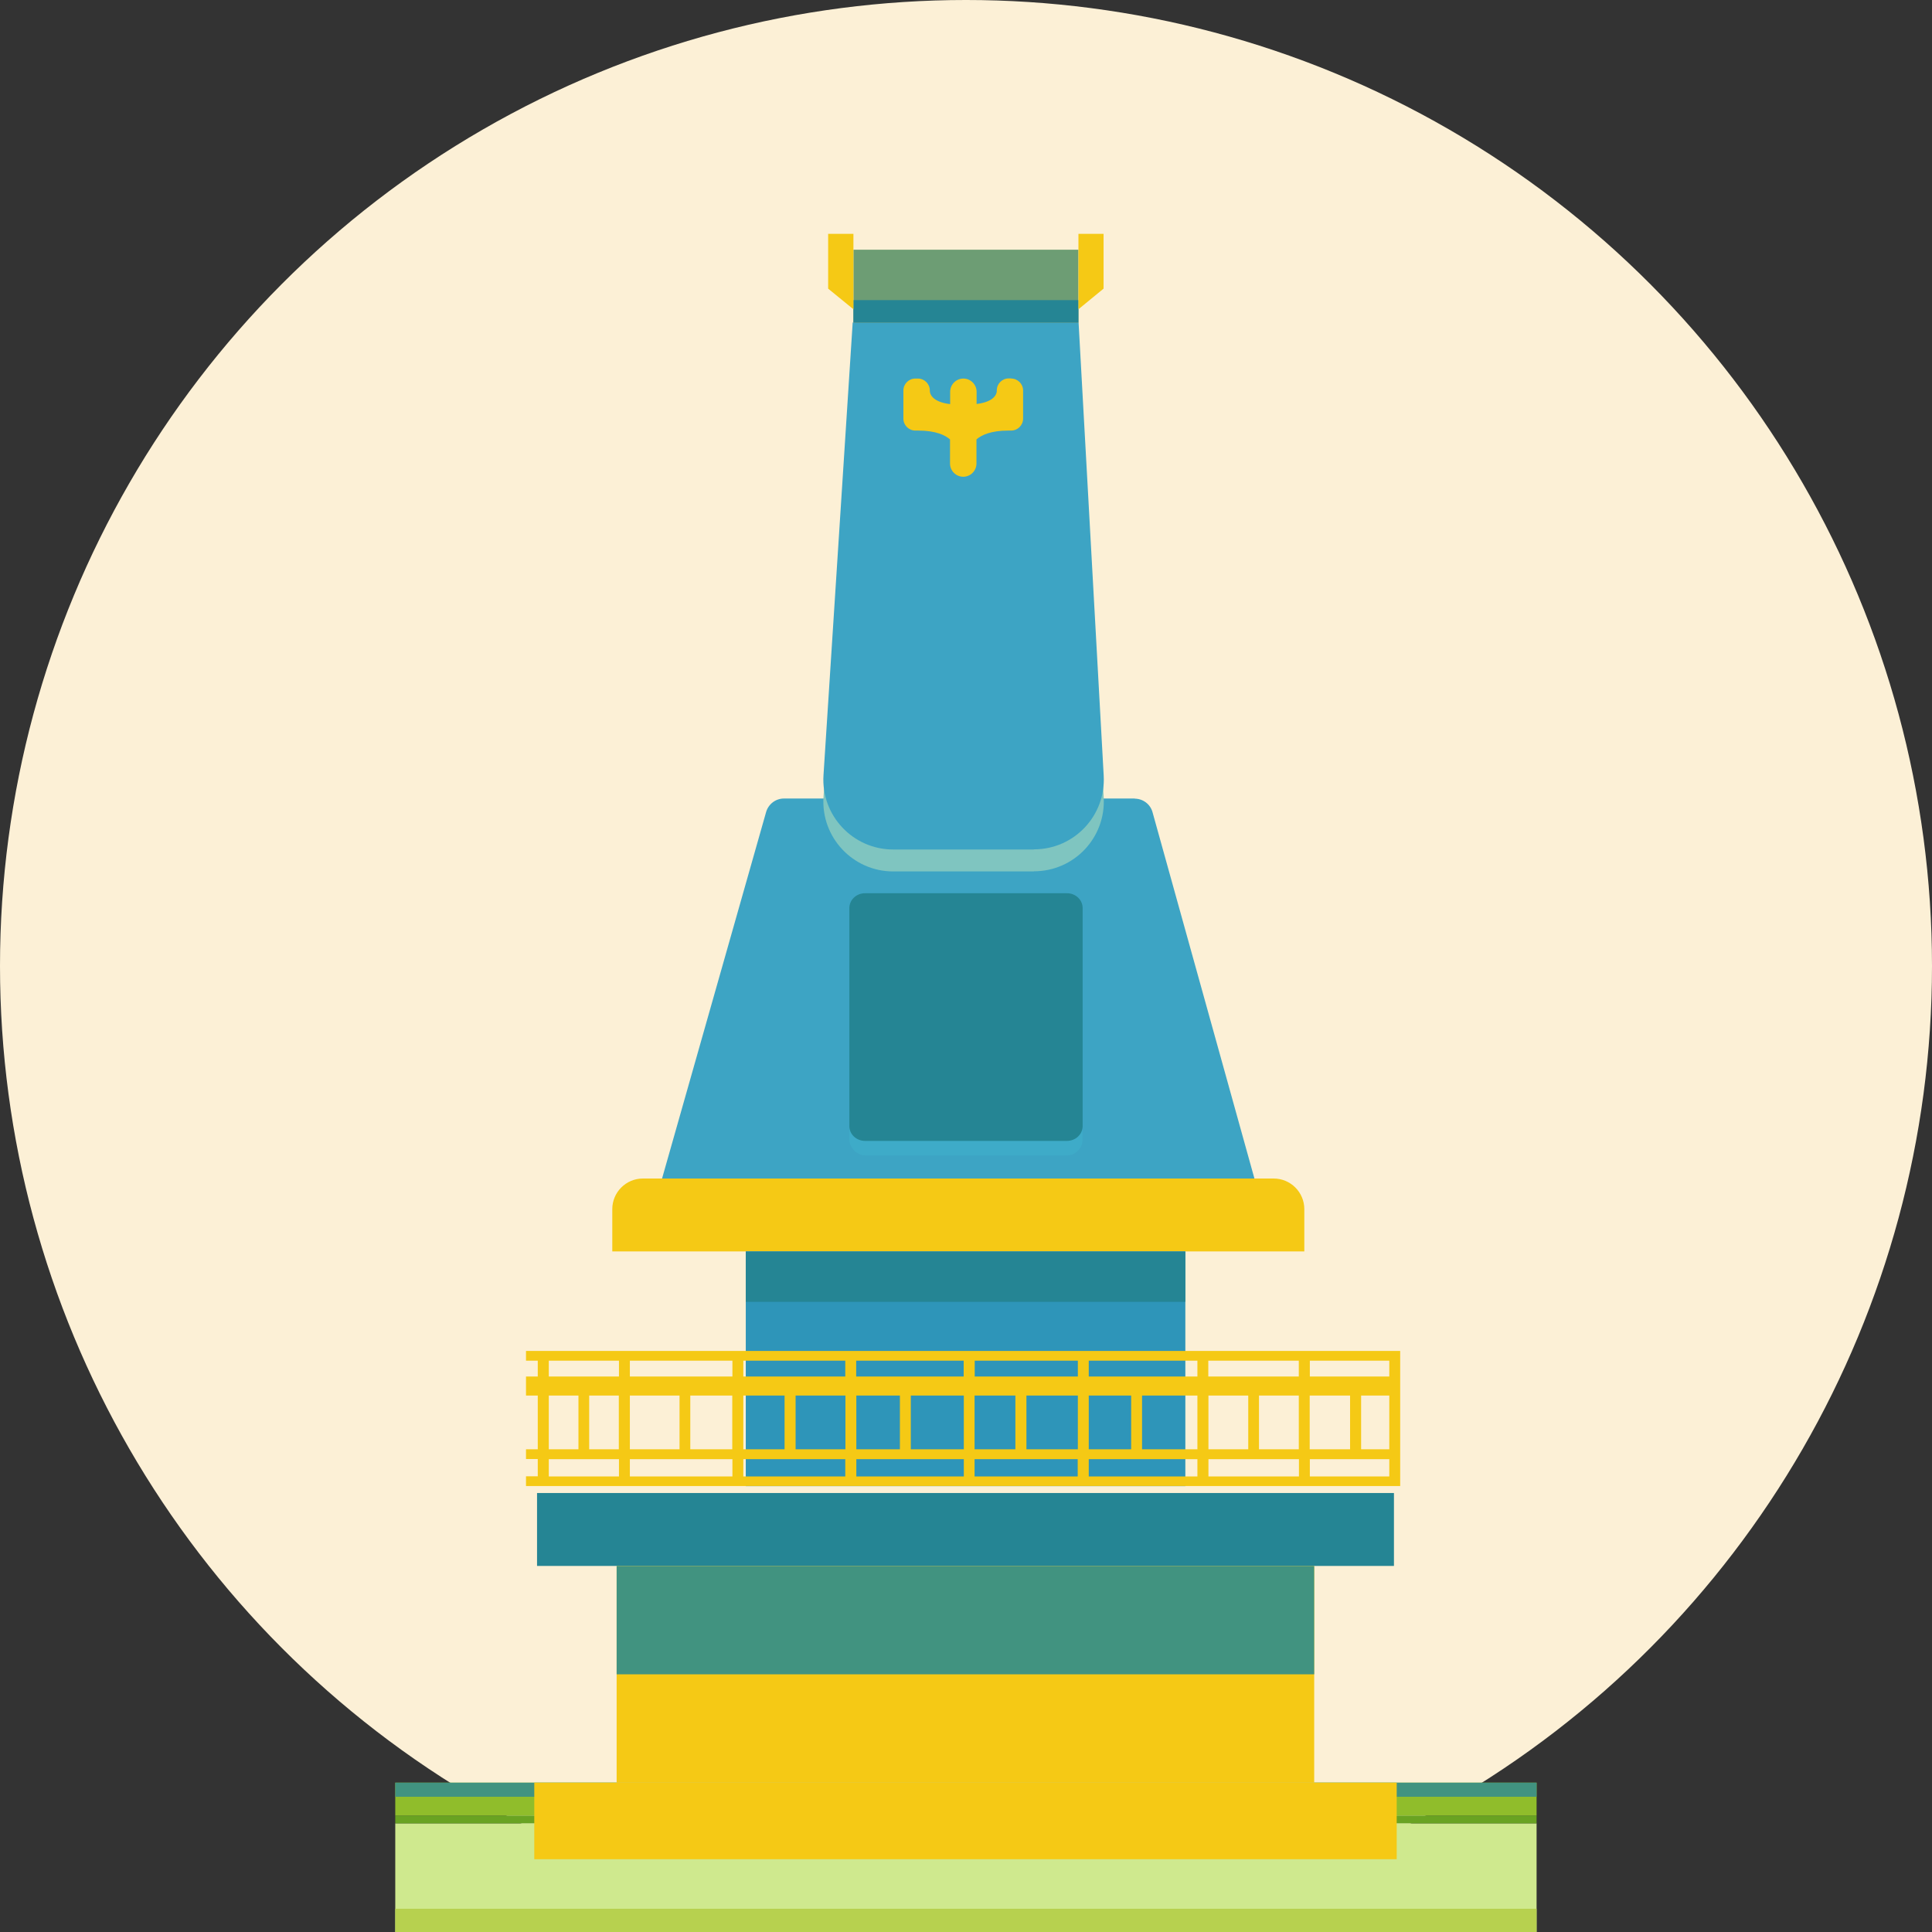
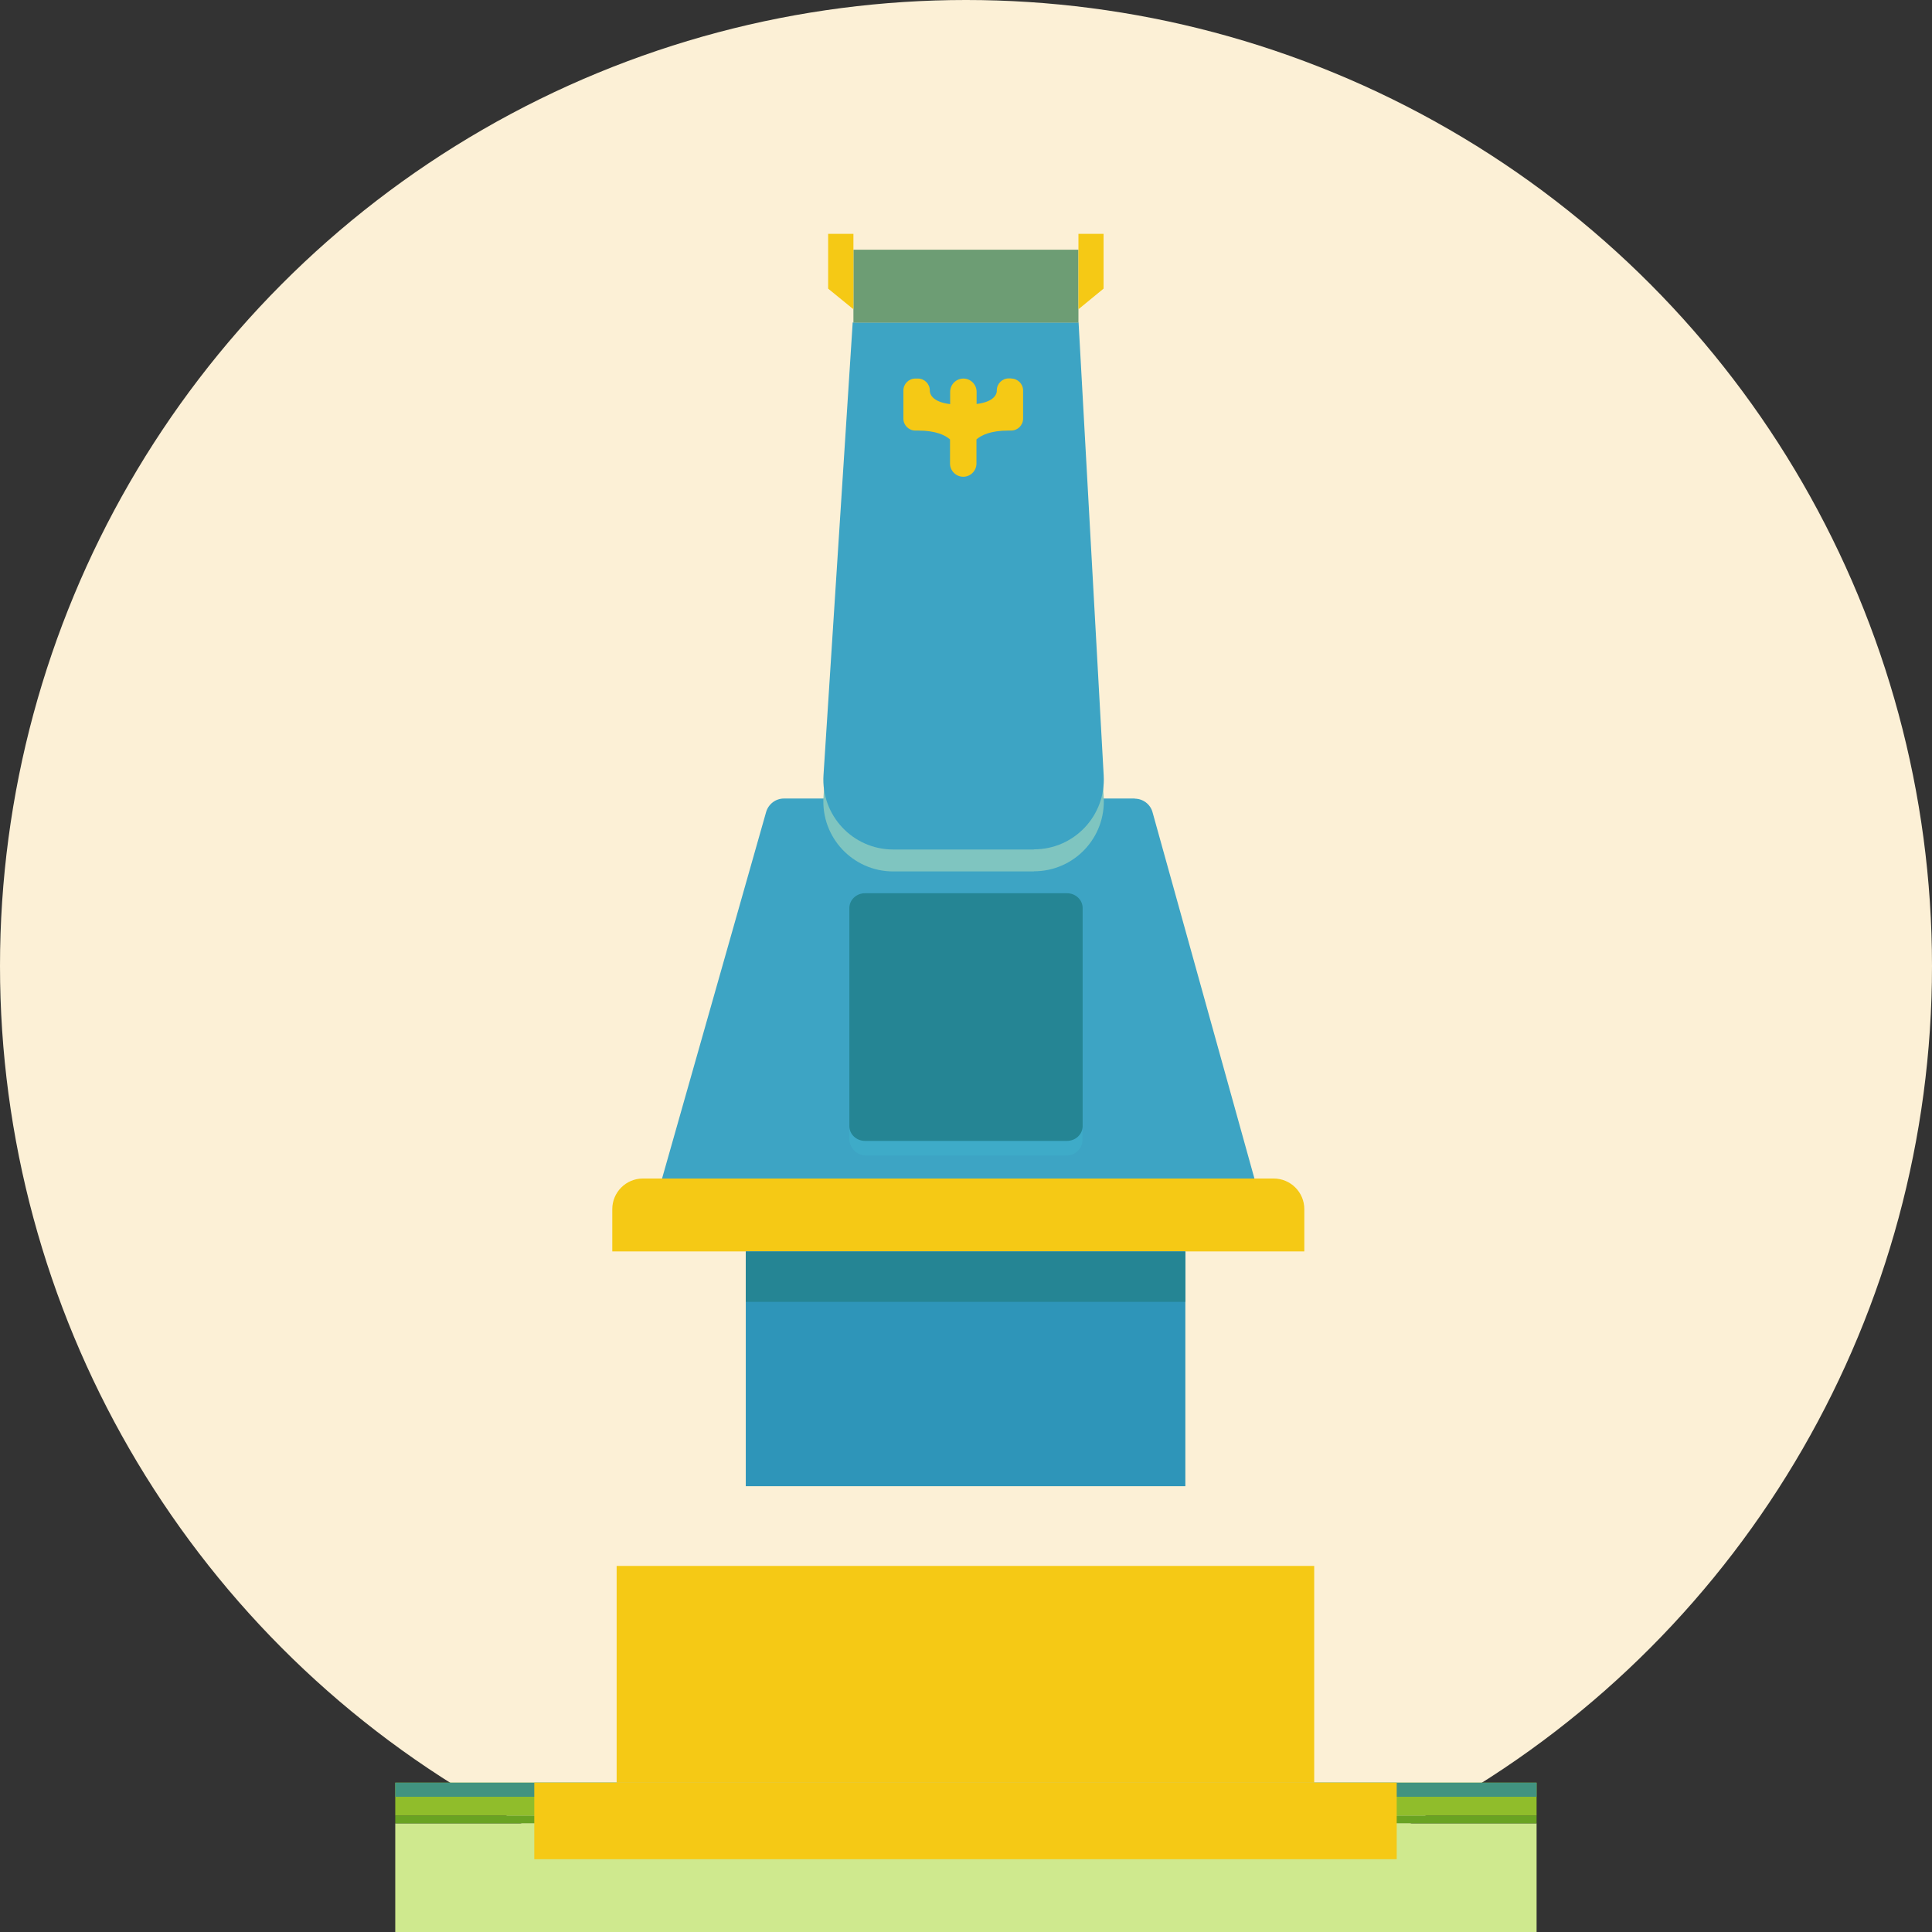
<svg xmlns="http://www.w3.org/2000/svg" id="Layer_2" data-name="Layer 2" viewBox="0 0 133 133">
  <rect x="0" y="0" width="133" height="133" fill="#333333" stroke="none" />
  <defs>
    <style>
      .cls-1 {
        fill: #3da4c4;
      }

      .cls-1, .cls-2, .cls-3, .cls-4, .cls-5, .cls-6, .cls-7, .cls-8, .cls-9, .cls-10, .cls-11, .cls-12, .cls-13 {
        stroke-width: 0px;
      }

      .cls-2 {
        fill: #90bd2b;
      }

      .cls-3 {
        fill: #7fc5c0;
      }

      .cls-4 {
        fill: #3eabc8;
      }

      .cls-5 {
        fill: #b7d14f;
      }

      .cls-6 {
        fill: #2e95b9;
      }

      .cls-7 {
        fill: #258594;
      }

      .cls-8 {
        fill: #6d9d74;
      }

      .cls-9 {
        fill: #fcf0d6;
      }

      .cls-10 {
        fill: #419380;
      }

      .cls-11 {
        fill: #cfe98e;
      }

      .cls-12 {
        fill: #f5c915;
      }

      .cls-13 {
        fill: #69a322;
      }
    </style>
  </defs>
  <g id="Layer_1-2" data-name="Layer 1">
    <g>
      <circle id="Background_2" data-name="Background 2" class="cls-9" cx="66.5" cy="66.5" r="66.5" />
      <g>
        <path class="cls-1" d="M78.12,54.97h-24.15c-.57,0-1.07.38-1.23.93l-7.76,27.33h41.96l-7.6-27.32c-.15-.55-.66-.93-1.23-.93Z" />
        <path class="cls-3" d="M71.17,59.99h-9.68c-2.78,0-4.98-2.35-4.8-5.12l2.01-31.16h15.55l1.73,31.2c.15,2.76-2.04,5.07-4.8,5.07Z" />
        <path class="cls-1" d="M71.17,58.48h-9.68c-2.78,0-4.98-2.35-4.8-5.12l2.01-31.16h15.55l1.73,31.2c.15,2.76-2.04,5.07-4.8,5.07Z" />
        <rect class="cls-4" x="58.47" y="61.49" width="16.05" height="18.05" rx="1.08" ry="1.08" />
        <path class="cls-7" d="M59.55,61.49h13.9c.59,0,1.08.45,1.08,1.02v15.01c0,.56-.48,1.02-1.08,1.02h-13.9c-.59,0-1.08-.45-1.08-1.02v-15.01c0-.56.48-1.02,1.08-1.02Z" />
        <rect class="cls-8" x="58.75" y="17.19" width="15.49" height="5.02" />
-         <rect class="cls-7" x="58.75" y="20.66" width="15.49" height="1.55" />
        <polygon class="cls-12" points="75.97 19.87 74.24 21.29 74.24 16.1 75.97 16.1 75.97 19.87" />
        <polygon class="cls-12" points="57.01 19.87 58.75 21.29 58.75 16.1 57.01 16.1 57.01 19.87" />
        <path class="cls-12" d="M69.62,26.05h-.18c-.45,0-.82.37-.82.82v.05c0,.17-.14.74-1.39.89v-.84c0-.5-.41-.91-.91-.91s-.91.41-.91.91v.85c-1.26-.15-1.39-.72-1.4-.89v-.05c0-.45-.37-.82-.82-.82h-.18c-.45,0-.82.37-.82.82v1.94c0,.45.37.82.82.82h.18c1.26,0,1.89.33,2.21.61v1.66c0,.5.41.91.91.91s.91-.41.91-.91v-1.66c.32-.28.95-.61,2.21-.61h.18c.45,0,.82-.37.82-.82v-1.94c0-.45-.37-.82-.82-.82Z" />
        <path class="cls-12" d="M44.25,81.13h43.43c1.16,0,2.11.94,2.11,2.11v2.91h-47.64v-2.91c0-1.16.94-2.11,2.11-2.11Z" />
        <rect class="cls-6" x="51.34" y="86.15" width="30.26" height="16.16" />
        <rect class="cls-7" x="51.34" y="86.15" width="30.26" height="3.47" />
-         <path class="cls-12" d="M95.64,93h-59.43v.67h.81v1.09h-.81v1.31h.81v3.7h-.81v.67h.81v1.19h-.81v.67h60.18v-9.3h-.75ZM89.41,93.67v1.09h-6.23v-1.09h6.23ZM90.16,99.77v-3.7h2.78v3.7h-2.78ZM89.41,99.77h-2.74v-3.7h2.74v3.7ZM42.6,96.07v3.7h-2.04v-3.7h2.04ZM43.36,96.07h3.42v3.7h-3.42v-3.7ZM47.52,96.07h2.89v3.7h-2.89v-3.7ZM51.17,96.07h2.84v3.7h-2.84v-3.7ZM54.77,96.07h3.43v3.7h-3.43v-3.7ZM58.95,96.07h3v3.7h-3v-3.7ZM62.7,96.07h3.65v3.7h-3.65v-3.7ZM67.09,96.07h2.81v3.7h-2.81v-3.7ZM70.66,96.07h3.54v3.7h-3.54v-3.7ZM74.95,96.07h2.92v3.7h-2.92v-3.7ZM78.62,96.07h3.81v3.7h-3.81v-3.7ZM83.19,96.07h2.74v3.7h-2.74v-3.7ZM82.43,93.67v1.09h-7.48v-1.09h7.48ZM74.2,93.67v1.09h-7.1v-1.09h7.1ZM66.34,93.67v1.09h-7.4v-1.09h7.4ZM58.19,93.67v1.09h-7.02v-1.09h7.02ZM50.42,93.67v1.09h-7.06v-1.09h7.06ZM37.78,93.67h4.83v1.09h-4.83v-1.09ZM37.78,96.07h2.04v3.7h-2.04v-3.7ZM37.78,101.64v-1.19h4.83v1.19h-4.83ZM43.36,101.64v-1.19h7.06v1.19h-7.06ZM51.17,101.64v-1.19h7.02v1.19h-7.02ZM58.95,101.64v-1.19h7.4v1.19h-7.4ZM67.09,101.64v-1.19h7.1v1.19h-7.1ZM74.95,101.64v-1.19h7.48v1.19h-7.48ZM83.19,101.64v-1.19h6.23v1.19h-6.23ZM95.64,101.64h-5.47v-1.19h5.47v1.19ZM95.64,99.77h-1.94v-3.7h1.94v3.7ZM95.64,94.76h-5.47v-1.09h5.47v1.09Z" />
        <g id="Field">
          <g>
            <rect class="cls-11" x="27.21" y="125.52" width="78.57" height="7.48" />
-             <rect class="cls-5" x="27.21" y="131.4" width="78.57" height="1.6" />
          </g>
          <g>
            <rect class="cls-13" x="27.21" y="124.98" width="78.57" height=".54" />
            <g>
              <rect class="cls-2" x="27.21" y="122.72" width="78.57" height="2.26" />
              <rect class="cls-10" x="27.21" y="122.72" width="78.57" height=".97" />
            </g>
          </g>
        </g>
-         <rect class="cls-7" x="36.97" y="102.78" width="58.99" height="5.02" />
        <rect class="cls-12" x="42.45" y="107.8" width="48.02" height="14.92" />
-         <rect class="cls-10" x="42.45" y="107.8" width="48.02" height="7.46" />
        <rect class="cls-12" x="36.78" y="122.72" width="59.37" height="5.27" />
      </g>
    </g>
  </g>
</svg>